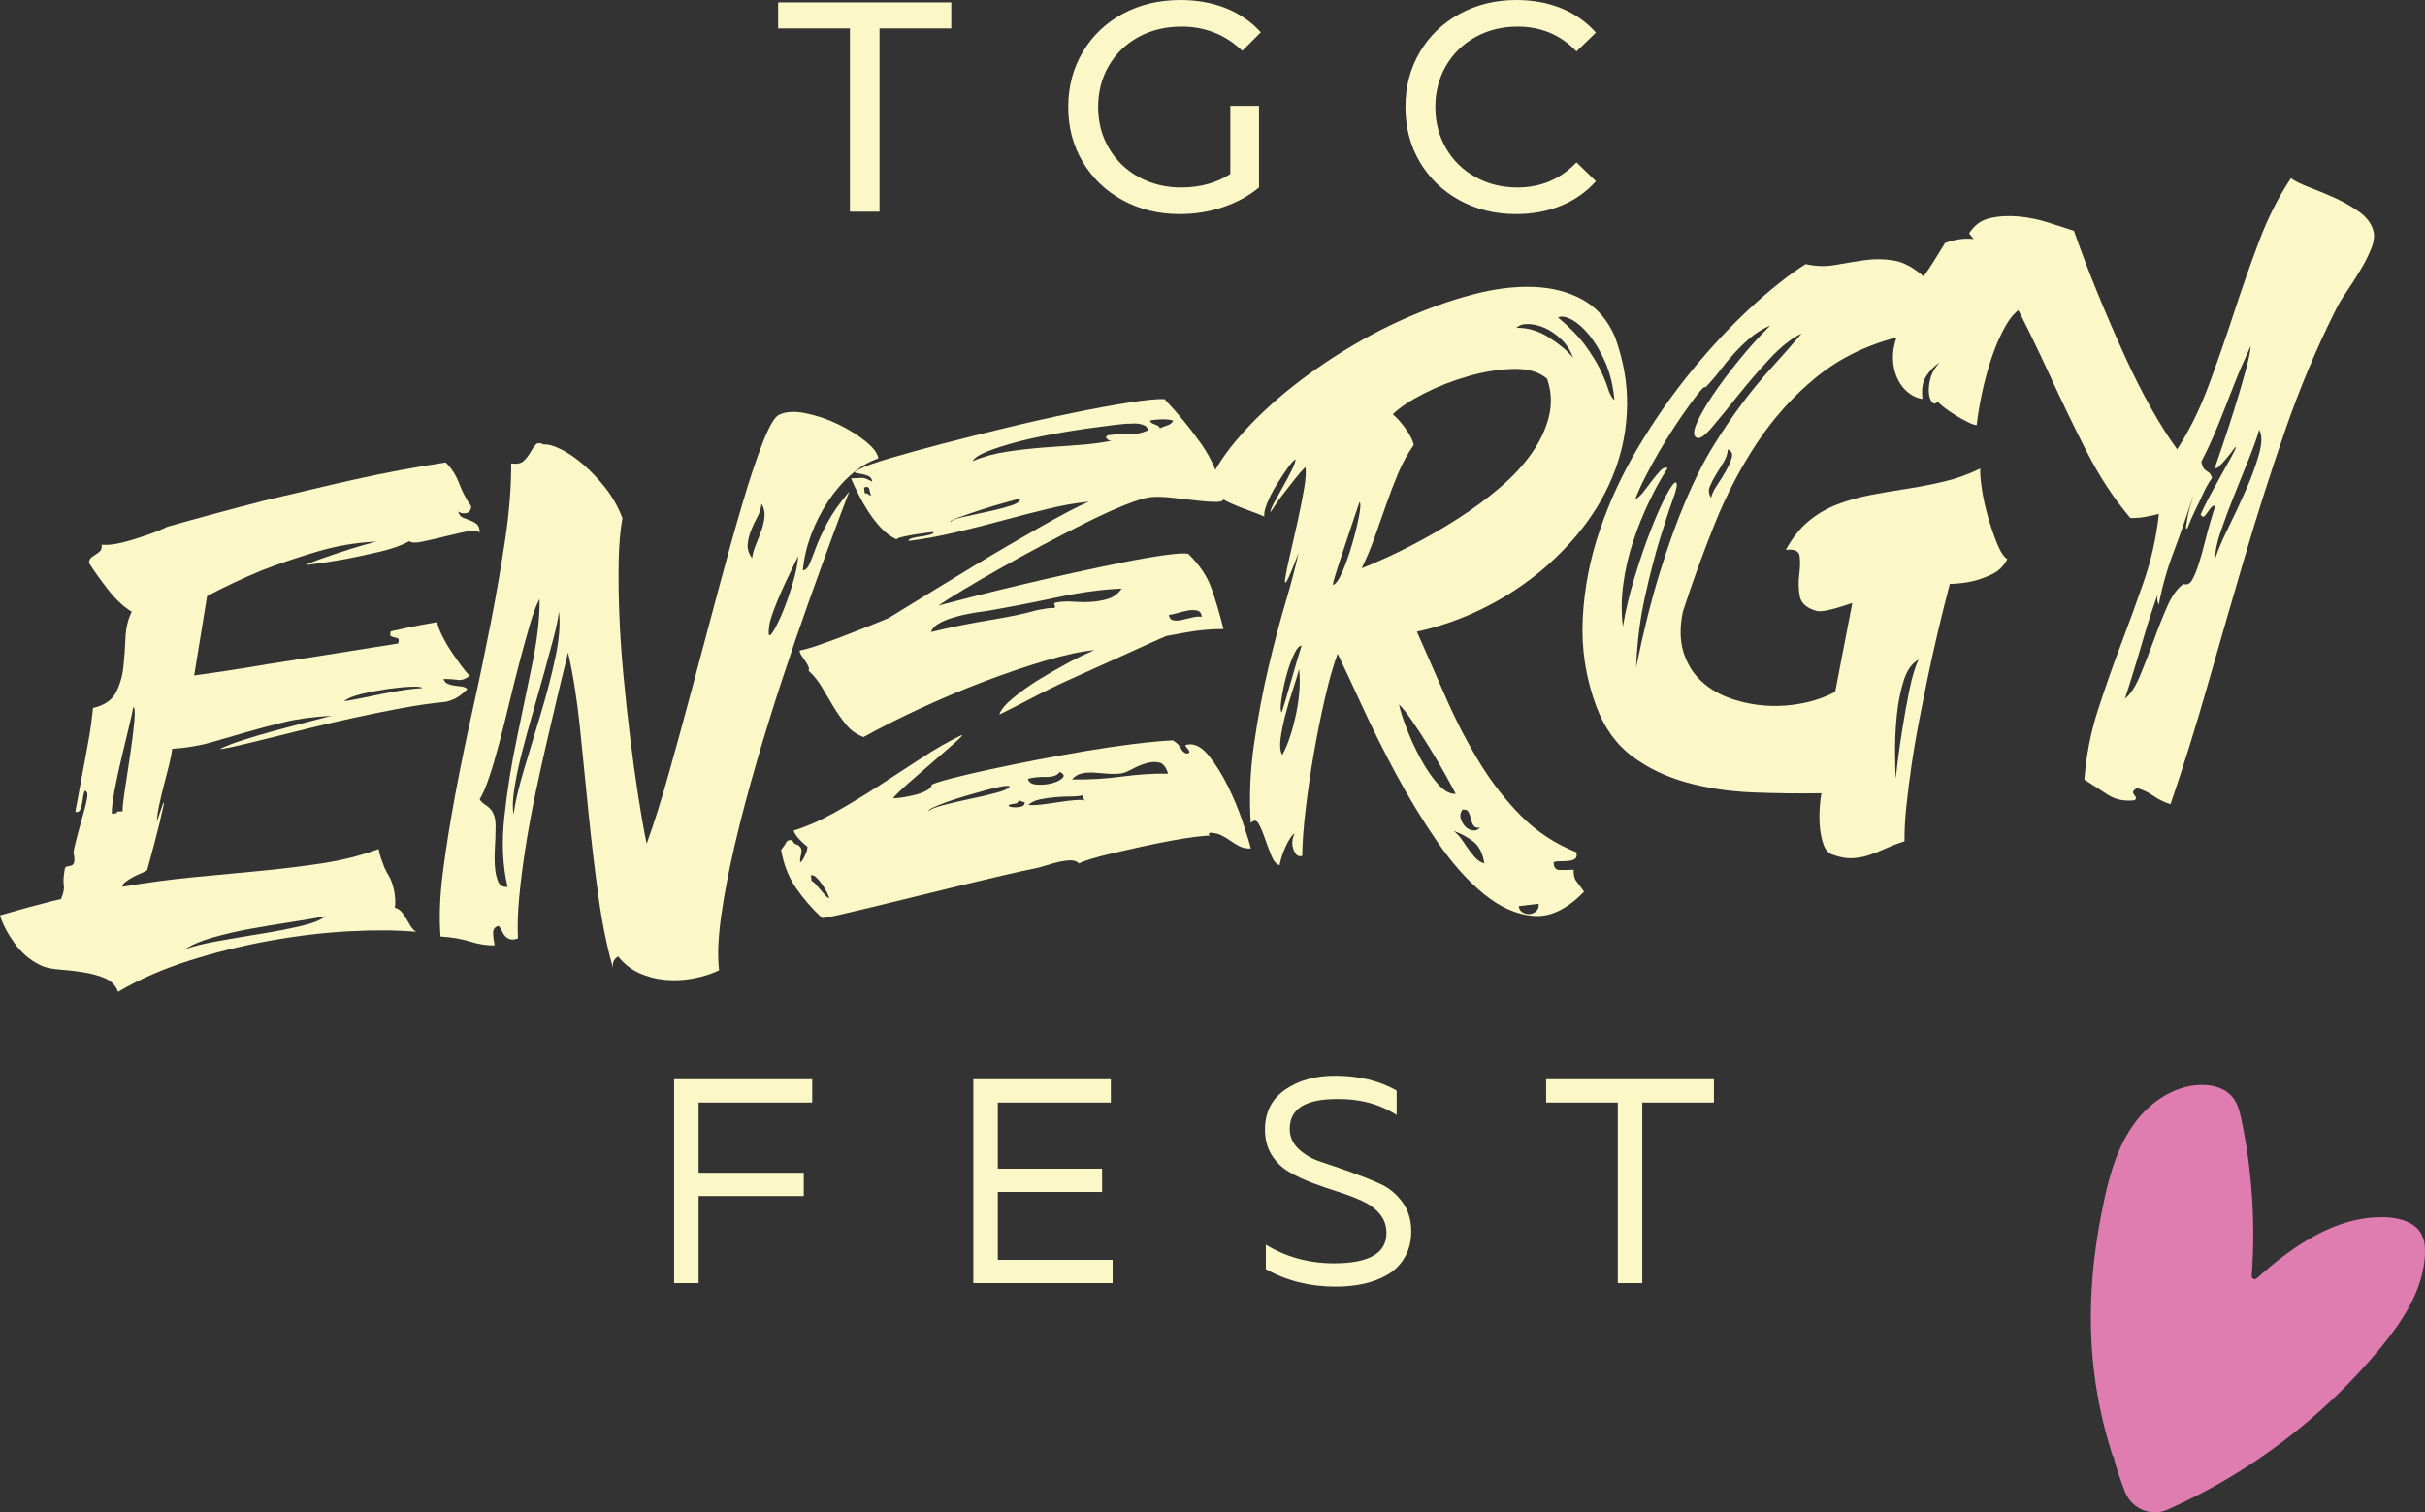
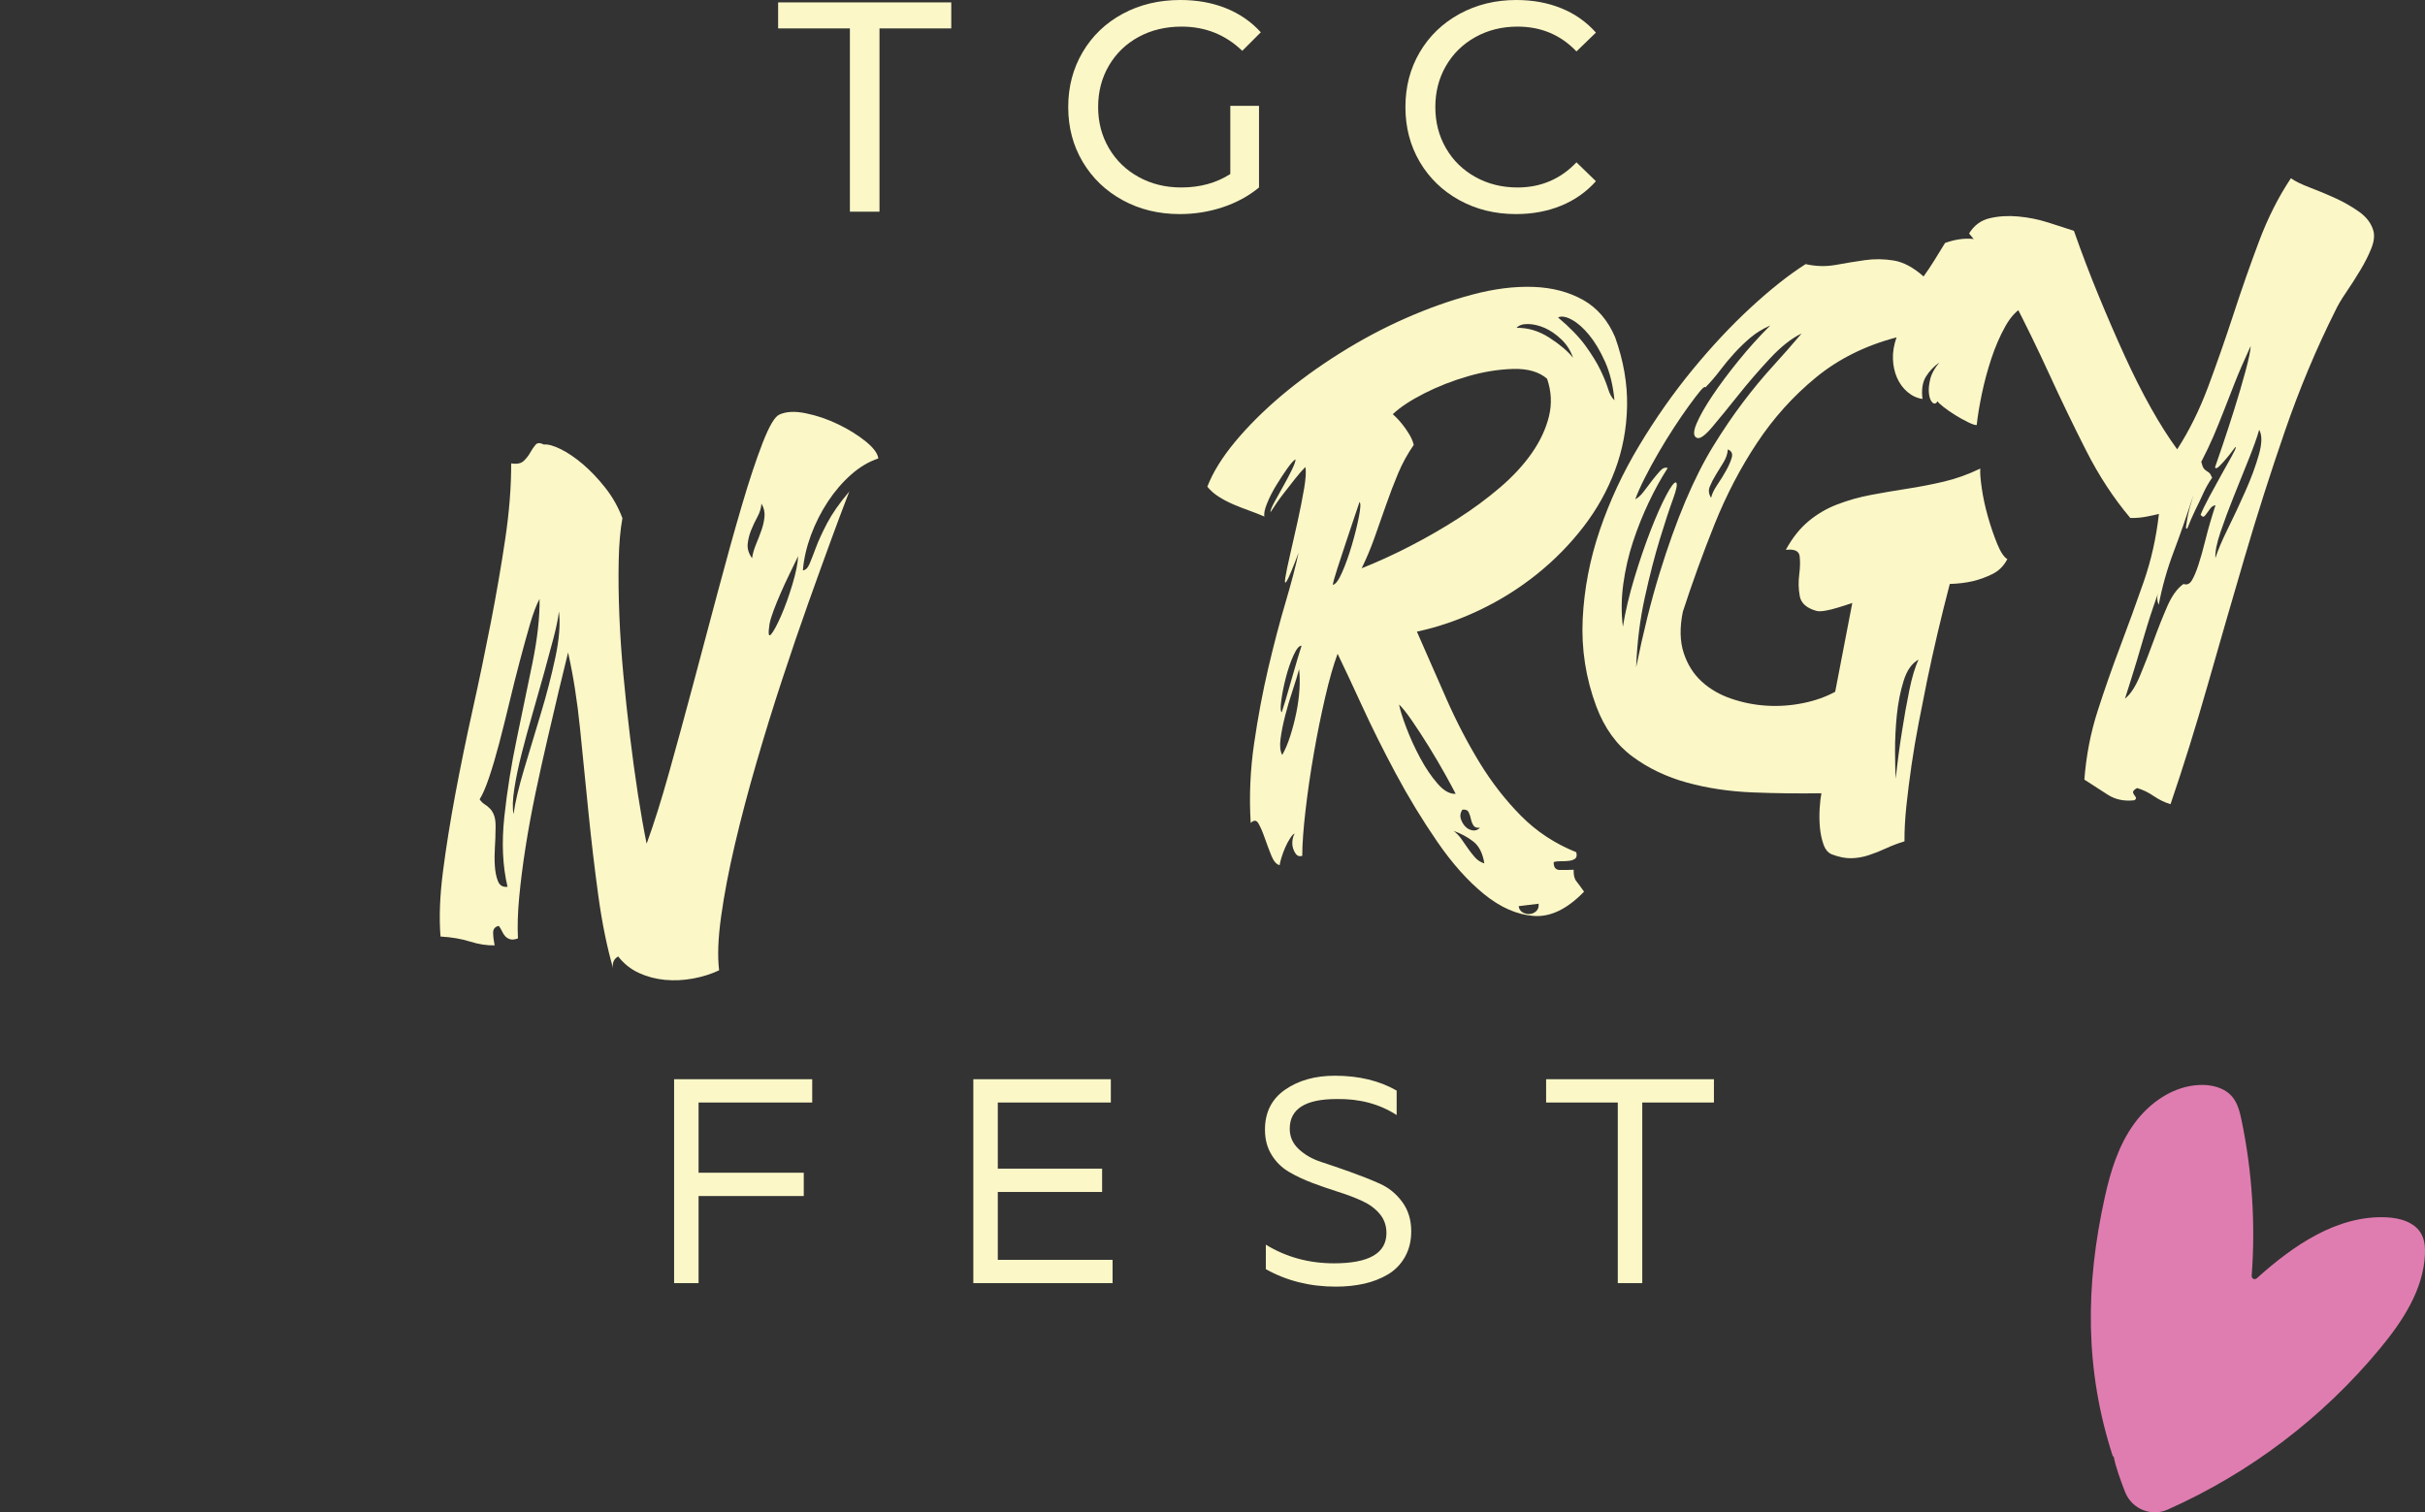
<svg xmlns="http://www.w3.org/2000/svg" xml:space="preserve" width="177.538mm" height="110.737mm" version="1.1" style="shape-rendering:geometricPrecision; text-rendering:geometricPrecision; image-rendering:optimizeQuality; fill-rule:evenodd; clip-rule:evenodd" viewBox="0 0 134496.89 83890.63">
  <rect x="0" y="0" width="134496.89" height="83890.63" fill="#333333" stroke="none" />
  <defs>
    <style type="text/css"> .fil1 {fill:#FCF7C7;fill-rule:nonzero} .fil0 {fill:#E07DB0;fill-rule:nonzero} </style>
  </defs>
  <g id="Слой_x0020_1">
    <path class="fil0" d="M117186.68 80795.83c-1560.43,-4797.74 -1538.31,-9471.91 -446.81,-14393.13 315.07,-1437.03 761.96,-2872.99 1621.64,-4061.69 859.53,-1189 2194.14,-2112.09 3661.92,-2157.77 658.48,-23.56 1367.56,156.29 1788.46,661.96 297.42,358.63 413.93,835.97 509.08,1288.69 591.43,2841.17 778.25,5748.02 563.4,8639.73 -6.14,90.3 58.48,173.71 153.94,180.91 44.62,2.42 89.24,-11.74 122.42,-41.14 2037.77,-1835.73 4468.42,-3506.62 7186.11,-3387.68 761.66,31.51 1604.83,271.51 1956.56,944.15 179.85,331.66 203.33,722.11 190.53,1101.65 -82.27,1962.7 -1234.68,3710.25 -2483.53,5219.93 -3183.29,3848.96 -7212.1,6907.4 -11777.03,8943.06 -888.85,401.96 -1931.94,0 -2334.21,-887.79 -12.8,-33.11 -30.45,-67.04 -43.26,-99.92 -247.19,-656.35 -501.13,-1314.91 -629.39,-1967.55l-39.85 16.59z" />
    <polygon class="fil1" points="47137.67,1575.81 43156.66,1575.81 43156.66,132.88 52759.33,132.88 52759.33,1575.81 48779.39,1575.81 48779.39,11742.33 47137.67,11742.33 " />
    <path class="fil1" d="M68235.7 5871.58l1592.55 0 0 4527.74c-575.14,475.22 -1244.3,840.29 -2007.09,1094.15 -763.47,254.47 -1559.37,381.89 -2388.15,381.89 -1172.41,0 -2228.3,-256.81 -3168.29,-771.5 -939.38,-513.7 -1678.08,-1221.65 -2213.61,-2122.55 -536.66,-901.73 -804.69,-1915.65 -804.69,-3043.44 0,-1128.09 268.03,-2145.27 804.69,-3051.78 535.52,-906.5 1276.35,-1614.22 2221.64,-2123.3 946.35,-508.33 2009.52,-762.79 3193.44,-762.79 928.17,0 1771.87,152.12 2528.98,456.51 757.64,303.86 1401.72,749.08 1932.47,1334.91l-1028.62 1028.7c-929,-896.12 -2051.18,-1343.77 -3366.54,-1343.77 -884.91,0 -1678.39,190.53 -2380.19,571.89 -702.34,381.43 -1252.63,912.18 -1649.98,1592.55 -398.48,680.22 -597.34,1445.59 -597.34,2297.09 0,840.22 198.86,1600.58 597.34,2279.89 397.34,680.44 947.64,1214.38 1649.98,1600.89 701.81,387.72 1489.68,580.67 2363.07,580.67 1039.08,0 1946.41,-248.78 2720.34,-746.66l0 -3781.08z" />
    <path class="fil1" d="M80941.66 11104.01c-933.77,-513.93 -1666.57,-1221.65 -2197.62,-2122.55 -530.75,-901.73 -795.59,-1915.65 -795.59,-3043.74 0,-1127.79 264.84,-2141.71 795.59,-3043.44 531.05,-900.9 1266.27,-1608.61 2205.65,-2123.3 939.91,-513.7 1990.73,-770.75 3151.17,-770.75 906.5,0 1736.34,152.04 2487.84,456.43 752.03,303.86 1393.69,753.93 1924.52,1351.8l-1078.62 1044.68c-873.4,-918.02 -1962.7,-1376.65 -3267.45,-1376.65 -861.88,0 -1641.72,193.79 -2337.39,579.92 -697.26,387.8 -1241.65,921.27 -1634.52,1600.58 -392.87,680.44 -588.25,1440.51 -588.25,2280.73 0,840.52 195.38,1600.89 588.25,2280.2 392.87,680.44 937.26,1214.38 1634.52,1600.58 695.67,387.8 1475.51,580.98 2337.39,580.98 1294.3,0 2382.54,-464.69 3267.45,-1393.69l1078.62 1045.52c-530.83,597.04 -1175.44,1050.29 -1932.55,1359.75 -757.11,309.47 -1589.6,464.46 -2495.87,464.46 -1161.2,0 -2209.06,-256.81 -3143.14,-771.5z" />
-     <path class="fil1" d="M23408.84 38169.54c-7.95,-64.7 -208.94,-89.54 -602.64,-75.15 -393.63,15.3 -833.02,58.33 -1319.15,127.5 -485.07,71.89 -963.47,162.5 -1432.71,275 -469.61,111.44 -793.47,243.78 -972.56,397.42 216.21,-25.91 516.89,-79.92 903.02,-158.48 385.45,-80.68 787.11,-162.19 1205.36,-245.6 417.95,-84.7 826.58,-155.83 1225.89,-215.68 399.77,-59.85 729.61,-94.62 992.79,-105zm-5379.24 12649.59c-513.1,107.12 -1142.48,217.27 -1887.32,327.87 -744.31,113.86 -1492.33,238.41 -2243.83,373.33 -752.87,135.53 -1458.39,298.78 -2116.11,488.02 -657.72,191.36 -1158.54,405.45 -1502.78,644.61 420.15,-160.91 1021.2,-310.3 1806.64,-450.83 784.38,-139.01 1585.89,-274.77 2405.27,-408.1 818.32,-131.51 1564.22,-277.95 2237.47,-436.96 672.11,-159.32 1106.12,-337.04 1300.66,-537.95zm-11219.24 -5815.98c-29.92,-62.27 0.83,-400.6 90.38,-1016.35 89.77,-614.99 189.69,-1280.66 299.84,-1996.41 110.6,-716.73 191.36,-1358.16 244.01,-1925.5 50.76,-565.52 33.94,-844.23 -52.65,-833.55 -38.79,225.3 -124.32,608.25 -255.22,1152.1 -131.82,542.8 -269.92,1120.59 -414.54,1730.43 -145.38,611.73 -271.51,1203.16 -377.34,1775.88 -105.83,573.78 -154.24,990.74 -143.79,1253.16 194.85,-23.26 296.66,-41.14 306.28,-54.01 9.62,-12.27 2.35,-21.06 -19.55,-29.92 -23.26,-7.42 -30.76,-17.88 -20.83,-30.68 9.62,-12.05 124.24,-19.55 343.4,-25.15zm18600.72 -16633.25c41.97,171.06 134.16,285.98 272.34,345.6 139.01,59.85 277.95,114.09 415.07,164.09 138.41,48.33 256.28,116.21 354.92,203.63 97.8,87.35 150.15,240 154.47,458.86 -123.71,-117.04 -373.63,-134.92 -748.32,-57.42 -374.92,78.56 -781.43,172.88 -1218.69,280.6 -436.66,108.18 -843.17,200.98 -1217.33,280.3 -374.92,78.33 -612.26,69.24 -711.66,-28.33 -412.12,225.3 -943.17,416.96 -1594.14,572.72 -652.11,156.13 -1288.16,294.31 -1910.35,413.71 -709.31,130.98 -1464.52,244.01 -2264.44,341.81 394.24,-179.32 815.14,-340.15 1258.77,-482.34 379.01,-133.41 795.9,-272.34 1250.51,-416.13 454.84,-142.19 927.64,-277.95 1417.18,-403.02 -1114.15,48.41 -2228.3,237.35 -3339.8,571.13 -1112.56,333.56 -2120.42,676.13 -3022.91,1026.8 -1045.52,435.6 -2052.77,909.15 -3022.38,1424.45l-715.9 4402.67c1382.48,-190 2741.4,-400.07 4075.32,-627.72 1164.38,-186.06 2392.39,-379.77 3685.93,-581.05 1293.47,-200.98 2478.98,-389.39 3554.95,-565.45 47.04,-159.01 41.21,-252.34 -17.12,-277.19 -57.73,-26.74 -120.23,-45.98 -188.1,-59.85 -67.88,-13.64 -130.68,-33.94 -188.18,-60.68 -58.26,-24.01 -63.86,-117.04 -16.82,-277.12 277.95,-55.61 508.02,-105.83 690.07,-149.39 180.91,-44.39 351.96,-81.51 512.87,-112.27 161.66,-30.68 343.4,-63.86 548.4,-100.98 203.86,-33.94 477.8,-84.24 822.03,-148.63 20.83,173.71 103.94,411.36 251.21,710.9 146.21,300.68 320.75,602.95 522.8,908.17 202.04,304.62 400.6,589.01 597.57,850.06 196.66,261.66 343.63,430.6 440.68,505.67 -241.59,183.63 -462.87,261.13 -664.16,230.38 -201.21,-30.76 -467.11,-47.58 -797.72,-52.65 38.18,127.73 114.92,218.33 231.21,269.09 116.51,51.89 241.59,87.42 374.92,102.65 134.16,17.12 267.5,33.94 401.66,50 133.41,17.12 238.94,64.62 313.48,142.95 -292.65,299.09 -576.2,498.71 -849.31,598.1 -146.21,62.27 -284.39,101.06 -414.54,116.29 -695.37,63.86 -1477.63,175.3 -2347.77,335.37 -869.38,161.44 -1759.82,341.59 -2669.58,539.61 -908.93,198.79 -1801.04,406.51 -2675.19,622.95 -874.99,215.68 -1657.78,410.52 -2351.03,583.4 -693.25,172.12 -1259,307.12 -1696.79,404.09 -438.55,96.74 -680.98,137.12 -727.19,121.06 374.16,-176.89 815.14,-346.59 1322.63,-506.66 507.27,-160.68 1048.7,-320.75 1622.25,-478.93 573.78,-156.89 1142.71,-307.87 1707.48,-454.08 563.86,-146.21 1080.21,-280.3 1548.69,-403.25 -1003.55,56.67 -1873.69,173.71 -2608.9,350.6 -736.81,177.72 -1434.07,362.12 -2091.79,551.89 -658.48,190 -1310.36,378.93 -1957.62,567.11 -647.26,190 -1373.69,311.06 -2179.97,366.13 -32.35,266.44 -94.32,575.9 -182.5,927.64 -88.79,351.43 -182.57,714.08 -279.62,1088.24 -97.8,373.86 -184.92,742.41 -261.06,1102.71 -76.74,361.28 -121.06,674.01 -132.27,938.85 144.54,-433.78 244.77,-732.79 301.97,-893.47 57.42,-160.83 89.01,-219.09 94.62,-176.06 4.77,43.56 -18.71,166.44 -71.14,370.68 -51.51,204.39 -105,441.21 -159.24,711.96 -162.27,657.64 -394.99,1541.49 -698.63,2654.89 -59.01,52.65 -168.1,108.18 -325,172.04 -156.82,63.11 -312.65,136.59 -467.64,220.53 -154.47,85.76 -291.06,173.71 -411.28,265.07 -121.36,92.27 -176.97,181.74 -165.76,267.57 1333.92,-227.95 2636.17,-403.33 3906.46,-525.98 1270.21,-121.36 2507.92,-239.16 3713.43,-352.5 1205.59,-115.45 2357.69,-256.06 3457.98,-421.74 1099.76,-167.8 2143.68,-431.36 3131.7,-794.23 21.89,173.71 65.45,349.24 130.91,528.33 65.53,178.79 130.15,352.5 194.85,519.54 88.71,185.98 188.18,372.57 298.78,556.66 89.01,187.65 156.89,387.8 205.53,600.52 41.97,171.36 70,354.69 82.88,549.99 13.11,196.44 5.83,362.19 -21.67,497.11 159.24,47.58 284.31,126.13 374.69,235.22 89.77,110.6 176.89,236.51 260.3,380.52 83.41,142.95 166.51,281.97 248.25,414.24 82.04,132.57 182.27,235.22 301.21,309.77 -1043.85,-92.2 -2275.12,-102.88 -3694.19,-28.33 -1418.62,74.01 -2885.79,248.03 -4400.62,520.07 -1515.81,271.51 -3008.97,641.66 -4479.41,1105.36 -1469.9,464.46 -2788.22,1043.09 -3956.69,1733.91 -130.91,-357.04 -382.12,-611.73 -752.26,-764.31 -369.92,-152.65 -778.78,-261.66 -1225.66,-328.25 -447.65,-65.98 -892.87,-116.21 -1337.03,-150.15 -442.87,-34.77 -794.31,-122.65 -1053.77,-267.27 -536.36,-264.31 -997.64,-662.49 -1381.42,-1199.15 -383.78,-535.6 -649.69,-1046.27 -797.49,-1533.46 298.78,-80.76 638.17,-176.97 1020.36,-290 381.36,-112.27 753.93,-211.66 1115.74,-299.84 404.09,-115.45 819.38,-220.53 1246.72,-317.5 137.42,-323.1 188.18,-575.98 154.47,-759.53 -33.11,-183.33 -17.88,-464.46 45.23,-846.65 8.79,-110.68 49.92,-175.3 124.24,-195.68 75.38,-19.24 144.85,-33.94 209.24,-41.89 65.53,-8.03 119.77,-48.41 166.51,-119.47 45.98,-71.89 55.07,-225.6 25.91,-464.01 -48.33,-37.88 -37.12,-210.83 36.36,-516.05 72.73,-304.62 162.5,-650.45 269.16,-1037.41 106.59,-386.21 208.41,-761.2 307.87,-1124.91 97.5,-363.48 138.1,-620.29 120.23,-772.34 -84.17,-143.03 -141.36,-164.09 -172.12,-61.51 -32.35,102.95 -58.79,243.25 -80.68,421.74 -22.73,179.62 -62.27,348.48 -119.77,509.16 -57.42,160.83 -154.16,216.44 -292.34,167.27 131.74,-718.4 240.75,-1309 327.95,-1770.28 86.59,-460.45 166.44,-887.79 239.16,-1281.5 72.65,-392.57 144.54,-791.58 216.44,-1195.66 71.14,-404.84 136.59,-906.5 195.68,-1506.8 619.76,-141.36 1040.67,-423.55 1264.6,-846.05 222.88,-422.57 362.65,-894.23 419.84,-1418.62 56.67,-522.72 96.21,-1060.97 116.51,-1612.86 21.14,-550.83 137.42,-1037.49 349.09,-1459.22 -450.9,-274.69 -884.08,-677.72 -1300.21,-1208.47 -416.66,-531.89 -773.93,-1031.88 -1071.95,-1500.66 5.61,-132.27 48.41,-230.91 128.56,-295.6 79.92,-64.62 166.21,-124.24 257.65,-180.07 92.95,-55.07 172.12,-119.77 240,-194.01 67.88,-74.32 92.73,-186.59 74.24,-338.63 332.8,25.91 711.73,-14.47 1138.24,-122.65 426.81,-105.07 829.84,-226.36 1208.77,-360.3 443.71,-141.36 884.08,-315.9 1319.45,-522.72 1784.14,-503.48 3570.25,-985.14 5360.3,-1444.75 768.85,-180.98 1580.2,-373.1 2434.13,-575.98 853.02,-203.63 1713.61,-401.66 2579.74,-595.45 866.2,-193.18 1729.14,-369.31 2588.9,-529.39 858.93,-159.01 1676.19,-297.19 2453.07,-414.54 323.71,312.72 574.39,704.76 752.87,1177.26 177.72,472.8 399.84,890.52 663.85,1254 -17.65,221.51 -112.27,348.18 -283.25,379.77 -172.42,32.27 -318.56,0.76 -439.69,-94.39z" />
    <path class="fil1" d="M42682.05 34601.94c-86.29,559.92 -57.42,753.63 86.36,582.64 144.54,-171.36 328.18,-512.34 552.11,-1022.26 222.88,-510.75 432.19,-1091.5 627.49,-1741.19 194.85,-649.38 301.51,-1172.94 319.39,-1571.42 -157.65,327.42 -325,671.35 -499.99,1032.64 -175.6,362.72 -337.04,712.49 -481.89,1047.94 -146.21,336.74 -273.1,647.79 -380.6,935.67 -107.12,288.33 -182.5,533.93 -222.88,735.97zm-449.99 -6667.41c-15.3,244.01 -89.01,488.78 -223.18,736.05 -134.7,247.19 -252.8,497.57 -353.86,750.67 -100.98,255.22 -163.79,509.69 -186.51,764.38 -24.32,255.98 56.67,516.28 242.35,778.78 36.36,-246.44 109.09,-503.25 219.69,-768.4 110.15,-266.44 211.13,-525.98 300.68,-778.78 89.54,-251.97 146.21,-506.66 170.53,-761.88 23.26,-254.47 -33.18,-495.22 -169.69,-720.82zm-13750.71 17228.92c93.86,-670.52 289.16,-1501.95 585.83,-2493.45 296.44,-992.03 605.9,-2018 926.58,-3078.97 320.98,-1060.74 589.84,-2098.23 806.58,-3113.74 216.44,-1014 283.56,-1868.16 199.39,-2560.57 -41.97,378.93 -142.19,869.38 -298.78,1470.43 -157.73,600.52 -336.21,1259.53 -534.31,1975.5 -198.56,715.97 -409.39,1461.57 -633.32,2234.74 -223.71,775.06 -424.99,1513.46 -603.48,2215.57 -177.72,702.87 -312.72,1351.72 -404.92,1945.58 -92.73,592.19 -107.42,1061.5 -43.56,1404.9zm-332.95 4027.75c-272.12,-1153.7 -331.13,-2447.16 -176.97,-3883.96 154.47,-1434.83 385.37,-2880.19 691.66,-4335.32 305.45,-1453.62 595.45,-2856.17 870.97,-4207.9 273.94,-1351.8 405.68,-2531.4 392.04,-3541.39 -179.32,330.6 -358.1,801.5 -535.83,1417.25 -177.72,614.69 -364.54,1291.12 -559.84,2028.68 -195.68,738.7 -388.63,1502.25 -576.73,2293.83 -190.07,792.72 -378.18,1546.64 -565.52,2260.73 -187.88,715.97 -374.46,1347.71 -559.39,1897.17 -185.98,549.23 -361.06,955.74 -527.57,1217.63 80.76,121.89 174.54,213.78 281.21,279.54 106.59,63.64 210.83,149.39 311.89,257.65 100.98,109.01 179.32,252.8 234.31,433.18 54.01,179.92 71.67,457.8 51.59,833.62 2.42,197.19 -8.03,473.55 -30.68,827.41 -22.5,354.84 -25.15,700.44 -5.68,1039.08 20.38,337.8 76.97,627.72 172.12,867.72 95.15,241.59 272.87,346.66 532.42,315.07zm15064.41 -26186.9c373.4,-177.72 864.61,-203.41 1472.02,-80.76 608.55,123.79 1204,326.36 1788.23,606.13 583.1,280.37 1093.85,597.87 1532.71,950.14 438.02,353.03 674.54,670.52 708.47,950.82 -527.57,175.38 -1029.23,471.96 -1505.96,892.94 -475.98,419.31 -904.15,916.88 -1284.68,1490.74 -379.77,572.72 -694.08,1194.07 -942.87,1860.58 -247.19,668.1 -399.31,1322.63 -451.66,1967.47 151.29,-18.64 273.94,-137.35 367.42,-358.86 94.09,-218.94 210.91,-519.31 352.27,-899.08 140.07,-378.93 348.25,-833.02 624.61,-1361.34 276.59,-527.87 682.79,-1109.38 1221.04,-1746.26 67.04,-162.19 5.61,4.02 -186.51,500.3 -192.42,495.22 -465.6,1225.66 -820.22,2192.01 -354.69,966.12 -769.46,2115.27 -1244.38,3447.53 -474.84,1331.5 -960.74,2751.93 -1456.72,4262.67 -497.95,1510.28 -974.46,3051.78 -1430.89,4623.19 -456.51,1571.49 -855.75,3080.64 -1194.38,4527.81 -339.92,1448.01 -595.14,2781.02 -764.84,3997.82 -170.83,1217.63 -207.65,2216.33 -112.57,2995.94 -436.13,205.98 -918.47,358.86 -1443.69,455.6 -527.49,97.04 -1045.44,121.89 -1555.89,74.32 -511.51,-48.33 -993.93,-175.3 -1448.01,-382.95 -454.31,-209.24 -836.2,-514.77 -1149.68,-915.37 -246.44,139.77 -340.53,360.3 -282.27,660.9 -341.51,-1188.47 -615.45,-2532.99 -820.67,-4035.78 -205.3,-1501.12 -386.21,-3038.59 -545.52,-4611.68 -158.18,-1574.14 -315.07,-3126.02 -467.64,-4655.54 -154.24,-1530.28 -374.69,-2936.32 -663.32,-4219.33 -147.8,590.07 -320.15,1296.95 -515.52,2122.47 -195.68,825.82 -405.68,1718.69 -628.63,2680.27 -223.94,960.52 -443.63,1953.61 -659.31,2979.58 -214.85,1026.05 -400.83,2031.41 -555.07,3016.25 -154.16,985.59 -271.28,1912.47 -353.03,2778.6 -80.98,866.73 -103.41,1627.02 -67.88,2281.56 -166.51,63.86 -305.98,80.98 -419.31,51.06 -112.27,-30.76 -206.06,-85 -281.13,-163.33 -74.32,-79.09 -135,-170.45 -180.15,-275.53 -45.45,-104.24 -107.42,-206.06 -184.16,-306.28 -212.72,47.58 -316.97,176.13 -313.48,383.78 4.02,207.65 32.12,441.28 84.7,698.85 -434.77,8.33 -889.61,-62.8 -1366.19,-212.42 -475.9,-150.98 -1022.18,-243.25 -1636.11,-278.78 -83.33,-1044.68 -38.18,-2241.18 134.16,-3591.31 173.48,-1350.13 403.02,-2784.2 685.82,-4301.68 284.62,-1517.18 605.29,-3083.82 964.76,-4697.21 358.63,-1615.28 692.94,-3220.71 1004.08,-4818.04 310.53,-1597.4 577.26,-3145.33 800.97,-4644.86 223.1,-1498.77 333.78,-2896.47 329.47,-4192.67 313.48,50.3 544.69,6.44 691.66,-133.33 148.63,-138.94 272.34,-296.36 370.98,-474.08 99.39,-176.13 197.19,-320.22 293.94,-430.07 95.98,-110.6 249.09,-113.79 459.99,-7.95 216.21,-25.98 523.55,57.42 920.14,250.38 397.42,194.85 810.29,473.55 1239.53,838.93 427.87,365.07 844.23,802.26 1247.26,1313.54 402.49,510.67 717.26,1071.42 946.35,1681.57 -118.94,650.98 -187.65,1438.84 -206.36,2363 -19.24,925.21 -8.03,1923.99 34.77,2995.11 42.73,1071.42 118.1,2182.39 225.53,3332.91 107.42,1152.1 229.31,2290.65 366.66,3415.18 137.65,1126.5 284.62,2201.94 442.04,3225.48 158.48,1024.38 317.5,1932.78 480.83,2726.02 395.22,-1081.05 811.88,-2399.66 1247.48,-3959.11 436.21,-1556.72 883.85,-3198.44 1344.3,-4925.16 458.86,-1724.07 918.85,-3449.95 1379.53,-5175.91 459.46,-1724.82 894.23,-3289.04 1306.12,-4689.18 411.28,-1402.03 797.72,-2563.75 1157.18,-3486.62 359.46,-921.73 664.16,-1442.86 913.7,-1560.96z" />
-     <path class="fil1" d="M66656.18 34218c-23.48,-194.77 -109.85,-311.06 -256.28,-348.18 -147.8,-36.36 -313.48,-38.79 -495.75,-4.85 -181.97,33.18 -375.22,78.33 -576.43,135.76 -202.04,57.2 -367.49,94.62 -497.64,109.85 21.89,173.71 105.3,273.18 251.21,299.84 145.38,24.92 309.77,16.06 491.21,-27.5 181.21,-43.56 373.63,-89.01 576.43,-136.59 203.41,-45.91 372.34,-55.83 507.27,-28.33zm-2875.64 -10886.51c11.21,87.42 101.82,158.48 273.18,214.09 172.12,55.83 262.42,127.73 273.1,213.25 125.38,-58.79 266.44,-113.86 424.92,-166.21 158.48,-52.65 263.25,-136.59 315.07,-252.27 -94.54,-54.01 -289.92,-80.76 -585.75,-78.33 -296.44,4.32 -529.99,27.58 -700.52,69.47zm-4328.95 19903.36c924.15,18.71 1851.79,-33.11 2781.02,-158.48 929.23,-123.48 1779.67,-176.89 2550.65,-161.44 -109.77,-360.53 -272.04,-565.45 -486.36,-616.51 -215.68,-51.06 -455.68,-37.95 -720.52,37.95 -266.21,76.97 -527.8,184.92 -784.69,326.59 -257.88,140.53 -462.04,221.28 -613.32,240 -259.47,31.21 -516.81,35.23 -772.34,10.38 -255.53,-22.73 -504.84,-42.2 -748.85,-55.83 -244.01,-14.47 -466.36,1.59 -669.16,47.58 -203.71,47.8 -383.02,156.89 -536.43,329.77zm-2431.18 1415.66c200.15,20.83 457.27,10.38 770.75,-27.58 314.31,-37.95 633.4,-81.74 955.74,-132.5 324.16,-50.83 621.35,-87.12 892.87,-108.26 271.51,-22.73 477.57,-9.62 614.92,39.54 -134.92,-27.5 -202.04,-128.56 -202.04,-305.22 -171.29,43.56 -392.57,65.23 -667.34,65.23 -274.69,0 -553.48,13.64 -836.2,36.36 -283.03,23.48 -563.1,63.86 -841.81,118.1 -278.78,56.36 -507.57,162.19 -686.88,314.31zm1754.22 -1828.53c-130.38,193.18 -387.72,283.56 -773.4,276.28 -385.37,-7.2 -716.51,26.74 -992.33,104.24 45.45,192.19 206.36,299.84 484.31,319.92 276.06,21.14 548.63,-0.53 815.06,-65.45 266.74,-66.06 469.61,-161.44 607.49,-289.16 138.48,-125.91 91.44,-241.59 -141.13,-345.83zm-2391.1 1741.95c-302.8,37.12 -450.52,77.5 -445.75,120.53 4.85,43.56 74.32,73.48 208.48,89.54 133.33,17.05 281.13,10.68 441.74,-20.08 161.97,-31.51 244.01,-112.5 250.68,-245.91 -113.86,-29.62 -194.01,-57.12 -240.75,-85.45 -47.58,-26.74 -119.77,20.3 -214.39,141.36zm-2444.81 -18980.57c563.93,-242.35 1186.35,-416.89 1864.9,-521.13 678.85,-104.24 1366.19,-183.33 2063.46,-235.98 696.73,-51.59 1372.1,-100.98 2024.74,-146.97 653.93,-47.8 1237.1,-124.54 1751.79,-230.38 -111.67,-8.03 -198.86,-46.74 -260.83,-116.29 -64.17,-68.64 -44.39,-132.5 58.79,-188.1 519.54,-63.11 933.77,-86.59 1244.3,-69.77 309.54,17.12 640.67,-50 996.12,-203.33 -37.95,-126.97 -97.57,-212.5 -180.15,-258.71 -82.35,-43.56 -179.32,-76.74 -291.89,-95.98 -111.97,-19.47 -216.97,-27.5 -316.36,-26.74 -97.88,0.83 -180.45,4.85 -244.85,12.88 -111.44,-7.27 -388.56,14.39 -832.19,68.64 -443.63,54.24 -968.02,123.48 -1573.08,207.65 -605.29,84.77 -1256.35,192.42 -1953.84,321.81 -698.93,127.5 -1350.74,273.63 -1957.62,435.37 -605.9,161.36 -1129.45,330.3 -1569.9,504.01 -439.31,173.71 -714.31,356.51 -823.4,543.02zm-1202.86 3378.13c11.21,-88.79 230.91,-182.57 658.48,-277.95 427.65,-96.21 882.18,-194.62 1363.77,-298.25 482.42,-101.82 918.55,-215.68 1310.66,-341.06 390.15,-125.07 555.07,-259.24 493.33,-405.37 -61.97,29.92 -316.43,104.17 -763.25,223.63 -446.89,120.53 -912.94,260.3 -1399.37,417.72 -485.83,159.32 -907.56,303.86 -1264.6,434.84 -358.71,132.57 -490.45,213.25 -399.01,246.44zm1985.12 4931.07c-324.69,39.54 -653.4,90.3 -986.65,153.41 -332.8,62.27 -642.26,138.1 -927.41,228.48 -286.21,89.77 -536.36,196.44 -751.5,322.57 -214.85,124.24 -356.21,279.54 -421.74,462.87 1088.24,-264.84 2171.18,-484.01 3247.91,-660.14 1077.33,-174.47 1944.29,-356.21 2602.77,-547.04 65.23,-8.03 155.83,-23.26 273.71,-50 117.27,-24.85 230.07,-44.32 339.39,-57.42 108.26,-13.64 200.45,-18.48 277.95,-17.65 76.67,2.42 104.24,4.02 83.1,6.44 62.57,-29.17 71.36,-85.53 29.39,-168.94 -44.09,-81.51 -11.51,-130.15 96.74,-143.79 278.78,-55.07 583.93,-71.06 917.79,-45.15 332.19,24.85 661.66,29.7 989.83,11.21 327.12,-17.65 644.08,-73.48 951.73,-164.92 307.04,-92.73 563.93,-283.56 770.75,-572.72 -1093.85,45.98 -2292.77,208.48 -3598.59,488.86 -1305.74,279.54 -2604.05,530.75 -3895.17,753.93zm-3194.73 11098.18c54.24,-93.86 310.3,-202.04 768.63,-323.4 456.43,-121.89 953.32,-236.81 1488.84,-347.42 535.83,-109.01 1027.86,-222.88 1473.92,-343.4 446.81,-121.06 696.2,-238.18 747.79,-354.69 -48.11,-38.71 -196.97,-36.29 -444.24,4.02 -247.19,41.97 -547.04,111.74 -897.64,209.32 -349.84,96.97 -721.35,202.04 -1114.98,316.66 -391.81,114.09 -745.67,228.78 -1061.8,343.4 -314.84,114.92 -565.52,217.57 -752.87,306.28 -186.51,88.18 -256.81,151.82 -207.65,189.24zm-3563.81 -17623.46c85.53,-10.38 148.63,4.85 185.75,44.39 39.01,39.85 90.6,66.29 158.48,80.15 -34.77,-105.83 -65.45,-222.88 -92.2,-351.43 -26.44,-129.32 -124.54,-160.07 -291.81,-96.97l39.77 323.86zm-2947.53 21515.15c43.86,-4.77 110.15,41.14 198.03,140.07 89.85,99.09 185,208.18 287.57,327.87 101.82,119.47 198.03,228.56 285.98,327.12 89.77,99.47 156.06,145.38 198.86,140.6 -8.03,-64.7 -47.58,-169.69 -120.53,-315.07 -71.67,-143.79 -161.44,-292.42 -268.1,-444.46 -105.83,-152.57 -215.68,-280.91 -327.12,-388.56 -112.2,-106.67 -210.3,-144.62 -294.24,-112.27l39.54 324.69zm2880.49 -7996.17c-391.81,-150.45 -710.14,-374.16 -954.91,-674.84 -245.6,-298.78 -477.87,-627.72 -697.57,-984.76 -218.86,-358.18 -432.12,-716.81 -641.35,-1076.27 -207.65,-357.87 -460.52,-674.01 -757.94,-945.29 36.59,-71.06 31.51,-152.04 -12.8,-245.6 -44.39,-92.95 -100.23,-190.75 -168.1,-292.34 -66.29,-102.12 -133.41,-198.03 -199.69,-288.63 -65.15,-90.3 -105.83,-190.53 -118.63,-298.25 216.51,-26.44 593.86,-133.1 1131.04,-319.92 537.42,-184.92 1089,-390.15 1654.52,-613.02 672.41,-257.12 1384.07,-542.27 2137.47,-853.4 1737.17,-1067.94 3352.15,-2056.18 4845.01,-2962.76 634.23,-385.37 1274.3,-765.14 1920.81,-1140.06 645.37,-375.75 1250.74,-723.7 1817.02,-1045.52 563.86,-320.68 1069,-597.04 1513.16,-826.35 443.63,-230.38 792.72,-394.46 1044.68,-490.67 -696.2,63.11 -1454.07,194.85 -2275.12,393.71 -821.81,198.79 -1674.07,416.89 -2556.25,656.58 -883.25,239.24 -1767.85,462.42 -2654.36,668.4 -886.2,208.48 -1729.67,360.3 -2530.34,457.27 -8.26,-64.62 62.04,-117.27 211.66,-157.35 148.63,-39.85 310.3,-70.61 482.95,-90.6 173.18,-21.97 333.78,-52.65 483.48,-93.03 148.33,-40.38 218.86,-92.2 210.83,-158.18 -64.7,7.95 -206.28,25.61 -421.74,51.51 -216.74,26.74 -443.1,60.68 -679.61,99.47 -237.57,40.3 -451.66,83.1 -643.78,128.56 -192.42,45.15 -296.66,91.14 -312.72,137.35 -327.34,-159.32 -617.34,-374.99 -870.14,-649.69 -253.1,-276.36 -481.89,-570.6 -683.63,-881.43 -203.94,-311.89 -384.62,-626.96 -543.86,-945.52 -160.15,-316.66 -301.51,-620.52 -424.16,-909.76 305.45,-16.82 513.1,-24.85 622.95,-28.26 109.09,-0.83 293.18,68.64 552.72,210.83 -21.14,-172.65 -117.35,-287.57 -289.16,-344.24 -171.36,-55.61 -324.24,-91.89 -458.1,-108.79 -133.33,-16.29 -208.71,-40.61 -223.18,-71.06 -14.7,-30.76 113.33,-107.73 384.62,-228.78 205.22,-112.2 710.9,-289.16 1516.34,-530.75 805.82,-240 1762.32,-505.07 2869.28,-794.31 1106.95,-288.63 2301.03,-588.17 3581.69,-896.88 1279.83,-310.3 2508.45,-587.42 3688.05,-829 1178.32,-242.42 2231.03,-436.13 3157.91,-582.57 926.5,-145.98 1589.07,-210.07 1986.41,-192.19 809,867.79 1499.83,1714.45 2072.55,2540.27 573.02,826.58 970.44,1781.49 1190.13,2867.61 66.51,188.94 -53.48,287.57 -360.3,290.75 -307.04,4.77 -683.63,-21.14 -1129.68,-75.91 -446.81,-55.83 -913.7,-108.48 -1403.31,-159.32 -489.61,-49.92 -874.99,-58.26 -1155.36,-24.32 -324.92,39.54 -801.5,186.59 -1430.28,438.86 -628.32,252.04 -1335.51,574.31 -2122.24,966.35 -787.87,393.4 -1609.45,817.56 -2465.19,1272.41 -855.75,455.68 -1664.45,900.9 -2423.98,1333.84 -760.29,434.01 -1437.25,828.25 -2030.27,1186.12 -593.86,358.86 -1022.26,629.39 -1284.68,815.37 468.78,-122.95 1106.95,-288.41 1916.72,-496.05 808.47,-207.65 1689.29,-425.15 2639.36,-651.28 949.3,-225.3 1927.17,-448.48 2932.84,-671.35 1005.97,-221.51 1943.23,-417.72 2811.78,-589.01 868.55,-172.88 1621.72,-301.44 2259.06,-390.98 636.88,-88.18 1068.24,-113.33 1291.95,-75.38 622.95,606.13 1051.88,1239.53 1286.27,1902.85 234.09,663.32 458.86,1422.03 672.95,2274.29 -330.37,-3.18 -680.22,12.35 -1049.53,45.45 -369.31,34.77 -714.38,82.35 -1036.65,142.95 -386.96,69.54 -752.87,135.76 -1095.51,198.63 -626.13,274.69 -1261.95,560.9 -1906.03,858.93 -541.96,242.35 -1124.61,505.07 -1749.14,789.46 -624.54,285.15 -1207.18,548.63 -1749.14,789.99 -729.08,331.36 -1401.72,660.37 -2020.96,987.49 -618.7,328.71 -1229.68,639.01 -1830.73,931.65 97.88,-274.77 352.27,-580.98 761.73,-916.43 409.16,-335.15 847.72,-652.11 1317.25,-951.65 531.58,-327.12 1136.65,-676.2 1817.02,-1044.68 164.92,-85.83 329.54,-172.12 495.52,-257.65 145.91,-62.27 292.12,-129.39 436.66,-202.04 144.85,-71.89 291.06,-139.01 436.43,-201.29 -695.37,63.11 -1583.69,252.88 -2665.57,571.13 -1080.74,319.39 -2220.04,704.76 -3416.85,1158.01 -1196.42,454.08 -2388.15,955.74 -3572.6,1506.8 -1185.29,551.89 -2230.73,1079.45 -3135.64,1584.52zm18008.76 408.63c389.39,-47.58 772.11,164.09 1147.86,634.46 375.75,470.07 724,1026.8 1044.15,1669.22 319.62,642.26 591.43,1295.13 815.14,1960.88 223.63,663.32 378.63,1166.5 463.63,1507.55 -240.75,7.2 -447.65,-33.18 -623.78,-121.89 -175.3,-88.18 -341.51,-188.41 -498.4,-302.27 -156.59,-111.44 -322.27,-211.66 -497.87,-300.6 -175.3,-88.79 -385.37,-140.6 -628.32,-154.24 -63.33,29.92 -91.36,59.85 -87.42,91.97 4.02,33.11 28.33,57.42 74.32,73.71 -132.57,-4.77 -399.01,16.89 -799.08,65.23 -400.6,49.47 -858.7,120.53 -1374.45,216.74 -516.36,95.15 -1056.73,206.06 -1623.84,329.54 -567.11,123.71 -1096.5,243.18 -1587.48,358.1 -491.21,114.62 -911.58,226.13 -1260.66,335.15 -349.01,108.26 -553.48,188.41 -613.02,239.16 -124.54,-117.04 -279.54,-174.47 -466.36,-174.47 -186.82,2.35 -391.81,27.5 -616.58,75.91 -225.3,49.17 -474.92,118.86 -749.91,205.98 -274.47,88.79 -573.48,164.09 -894.23,224.77 -322.27,61.21 -825.52,171.89 -1508.31,332.72 -684.23,159.32 -1441.34,339.46 -2274.59,539.84 -831.43,200.22 -1686.11,408.63 -2559.51,625.37 -874.99,215.68 -1685.28,413.71 -2432.01,592.79 -747.19,177.72 -1376.87,325.75 -1890.81,444.69 -512.04,116.29 -802.26,168.63 -869.91,155 -543.86,-504.24 -1023.85,-1056.12 -1437.25,-1653.99 -412.87,-597.04 -691.66,-1304.75 -834.61,-2121.71 151.74,-194.54 249.31,-337.8 292.34,-432.12 44.39,-92.27 155,-128.56 333.56,-105.83 37.12,127.73 113.03,205.98 226.36,236.74 113.86,29.92 200.45,106.67 259.47,231.74 32.12,84.17 24.85,210.3 -19.47,380.52 -45.15,170.53 -51.89,298.25 -20.3,381.36 100.98,-77.5 201.21,-243.94 302.27,-497.57 51.82,-116.29 80.68,-240 86.29,-372.57 -121.06,-95.15 -231.74,-191.36 -331.13,-290 -100.23,-96.97 -190,-196.44 -267.5,-295.83 -78.33,-99.92 -134.16,-203.41 -168.94,-309.24 719.99,-220.68 1480.05,-554.23 2282.62,-1003.47 802.26,-448.48 1610.2,-938.09 2424.81,-1464.83 814,-527.57 1612.55,-1048.17 2396.18,-1561.04 783.02,-512.34 1517.4,-931.65 2202.7,-1257.1 105.83,-34.01 -4.85,94.32 -331.43,386.13 -326.28,293.18 -728.78,643.85 -1206.12,1053.55 -477.57,409.69 -938.85,812.19 -1385.66,1207.18 -446.05,394.99 -736.28,677.72 -868.62,846.65 154.24,4.02 349.09,-13.64 586.36,-55.07 236.81,-39.32 471.96,-90.3 706.35,-150.98 234.39,-62.27 432.95,-142.19 597.87,-238.41 163.26,-95.98 249.62,-199.62 258.41,-311.06 185.75,-89.54 562.57,-205.3 1126.5,-352.27 563.86,-145.38 1247.56,-305.45 2050.58,-479.69 802.34,-174.85 1670.13,-352.57 2604.13,-531.89 933.77,-180.07 1868.61,-348.18 2805.11,-506.43 936.43,-158.48 1821.34,-287.8 2655.11,-388.86 831.96,-101.82 1543.92,-167.04 2134.59,-195.38 142.12,92.8 239.69,168.94 290.75,228.56 50.76,59.01 90.6,115.68 118.63,166.51 28.64,51.82 63.33,107.42 103.71,168.86 40.08,60.68 118.63,117.35 234.09,169.69 130.98,-16.29 185.75,-50.23 168.94,-103.41 -17.95,-52.65 -51.89,-108.26 -102.65,-168.94 -51.59,-59.85 -90.3,-109.01 -117.35,-150.15 -27.2,-40.61 24.32,-69.47 154.77,-85z" />
    <path class="fil1" d="M89542.52 22202.41c-79.09,-825.06 -252.8,-1539.14 -524.31,-2143.68 -271.59,-604.23 -569.01,-1100.29 -890.52,-1489.68 -322.27,-389.62 -641.43,-668.4 -958.93,-838.62 -316.66,-170.76 -569.76,-210.83 -756.28,-122.12 660.9,556.66 1169.98,1082.64 1527.1,1577.02 357.04,495.22 630.14,938.93 820.67,1333.39 190.83,394.99 331.43,739.16 423.33,1035.59 90.6,297.42 210.07,512.27 358.93,648.1zm-4208.65 27928.62l-1103.77 134.16c17.65,150.98 86.59,263.48 206.28,337.8 117.88,72.73 247.8,105.83 390.75,100.23 141.66,-6.44 266.74,-60.68 376.06,-161.66 107.95,-100.23 151.74,-237.65 130.68,-410.52zm-1223.24 -31945.68c634.99,-11.51 1245.13,172.88 1829.9,551.58 584.23,378.93 1019,749.08 1304.15,1109.38 -136.51,-400.6 -353.03,-741.66 -651.28,-1023.62 -297.95,-281.97 -603.48,-491.96 -916.96,-630.98 -313.48,-136.59 -618.93,-209.54 -916.35,-217.27 -297.19,-7.5 -514.46,63.11 -649.46,210.91zm-2024.67 27728.17c-174.01,21.89 -295.07,-19.47 -361.36,-120.53 -67.88,-102.35 -114.62,-222.65 -143.79,-361.89 -27.5,-138.94 -70.3,-265.6 -128.26,-379.46 -57.5,-114.09 -173.18,-159.32 -345.83,-138.94 -111.44,166.21 -140.07,335.9 -87.42,504.01 54.24,169.69 137.42,313.48 250.45,431.36 113.33,118.94 247.5,189.16 405.68,214.01 155.83,25.15 293.18,-24.85 410.52,-148.56zm240 1980.35c-89.85,-560.67 -292.65,-964 -608.55,-1210.13 -315.9,-247.5 -679.38,-444.69 -1093.09,-591.66 169.69,131.74 315.15,285.37 434.54,457.49 119.77,171.06 240,343.18 358.93,516.05 120.3,172.12 250.45,337.04 390.22,496.28 140.53,158.26 312.65,268.86 517.95,331.97zm-1589.37 -3859.64c-116.51,-226.13 -307.87,-582.64 -575.37,-1065.59 -268.1,-483.17 -566.36,-990.67 -894.23,-1522.25 -328.18,-531.58 -646.51,-1019.83 -952.79,-1465.59 -306.81,-446.05 -547.04,-745.9 -718.93,-900.9 58.26,300.37 192.42,729.61 403.33,1284.38 210.83,557.8 465.3,1114.45 763.25,1670.36 298.03,557.49 621.35,1034.23 965.59,1430.89 344.77,398.18 680.98,588.17 1009.15,568.7zm-3489.5 -21057.88c196.44,173.71 373.33,361.36 529.92,561.73 129.39,159.01 256.28,342.34 379.54,546.05 123.71,205.22 208.71,404.09 253.86,595.45 -335.9,481.58 -625.37,1004.3 -863.78,1570.58 -238.1,567.95 -462.87,1156.42 -674.54,1763.91 -210.83,607.72 -423.33,1210.36 -636.58,1807.4 -212.72,597.04 -450.3,1164.15 -714.38,1701.34 879,-348.78 1779.9,-760.07 2699.51,-1235.29 919.38,-474.84 1801.57,-982.41 2647.69,-1525.43 845.9,-541.96 1626.49,-1120.59 2342.24,-1734.45 715.67,-614.16 1302.56,-1251.57 1760.66,-1912.78 456.96,-659.01 770.44,-1333.84 939.38,-2024.67 168.1,-690.6 133.33,-1383.84 -104.77,-2080.27 -442.87,-384.62 -1069,-566.58 -1878.76,-545.52 -810.37,22.73 -1644.98,156.66 -2504.74,405.75 -859.46,247.19 -1672.48,565.45 -2437.31,954.83 -765.14,390.22 -1344.53,774 -1737.93,1151.35zm-3328.13 9466.08c151.82,-18.48 325.83,-252.8 524.39,-706.13 197.19,-451.58 376.51,-957.56 539.01,-1515.81 164.09,-557.19 292.42,-1077.86 387.04,-1562.63 94.32,-482.95 105.53,-754.46 33.11,-811.12 -49.47,138.18 -146.21,424.39 -291.06,859.76 -144.54,434.54 -301.21,904.15 -470.9,1407.33 -168.86,505.14 -325.75,979.53 -468.71,1425.28 -143.03,446.05 -228.56,746.43 -252.88,903.32zm-2829.35 7067.17c33.11,-91.36 103.41,-319.84 214.01,-685.22 109.09,-364.24 220.53,-751.2 336.21,-1160.89 113.63,-409.77 226.13,-796.73 336.21,-1160.97 109.09,-364.24 179.09,-593.02 212.19,-685.22 -132.5,-5.61 -280.07,172.12 -445.22,531.81 -164.62,361.06 -306.81,773.93 -426.28,1238.47 -119.16,464.46 -204.69,892.87 -255.45,1283.09 -51.06,390.98 -41.44,603.4 28.33,638.93zm25.08 2369.74c163.86,-283.56 312.72,-636.58 447.65,-1059.91 135,-422.49 247.8,-854.15 336.74,-1292.71 88.79,-439.61 146.21,-868.55 172.95,-1289.45 25.08,-419.31 17.65,-793.47 -20.83,-1118.47 -91.44,340.22 -212.72,739.46 -365.37,1198.32 -152.88,458.1 -288.63,919.38 -407.27,1384.15 -120.3,464.46 -204.16,892.64 -256.06,1282.78 -50.76,391.28 -20.3,689.23 92.2,895.29zm7470.27 -6841.65c547.87,1251.27 1095.74,2498.3 1641.95,3738.36 546.05,1239.53 1156.2,2412.47 1828,3516.24 673.25,1103.7 1442.4,2093.38 2306.18,2964.35 864.53,872.56 1885.73,1544.68 3062.99,2016.64 42.73,169.77 23.48,287.87 -55.07,352.27 -81.51,64.7 -196.97,106.67 -348.25,125.38 -151.82,18.64 -304.39,25.91 -457.8,21.89 -154.77,-3.26 -284.62,12.8 -390.45,47.58 -9.09,286.74 102.65,433.18 333.78,438.02 230.91,4.77 488.78,0 772.34,-12.35 -8.79,286.28 38.79,495.22 142.19,624.61 103.41,130.98 248.86,327.34 434.84,590.6 -936.43,970.44 -1869.97,1418.84 -2802.16,1346.19 -930.59,-73.48 -1848.61,-478.4 -2750.26,-1213.62 -902.56,-735.22 -1767.85,-1707.17 -2596.1,-2913.6 -827.94,-1205.29 -1589.9,-2457.62 -2286.33,-3756.99 -696.51,-1299.15 -1322.1,-2552.31 -1874.52,-3758.66 -555.07,-1206.88 -1006.73,-2173.3 -1359,-2898.9 -231.97,621.35 -462.87,1429.3 -692.41,2423.75 -230.38,994.68 -440.22,2030.58 -627.26,3108.37 -187.35,1076.27 -339.92,2123.3 -456.96,3136.47 -119.77,1014 -180.98,1860.88 -185.22,2542.69 -148.63,40.3 -262.42,9.62 -340,-90.6 -78.26,-100.23 -136.51,-218.94 -175.53,-356.28 -38.48,-139.77 -45.76,-285.98 -21.67,-442.57 25.15,-156.89 65.98,-272.34 123.48,-345 -64.39,8.03 -148.33,89.54 -250.15,245.6 -102.88,155 -196.74,331.13 -282.27,527.57 -86.29,197.72 -155.76,386.96 -210,569.46 -54.85,182.8 -87.95,318.33 -98.41,407.34 -181.13,-43.86 -334.54,-222.95 -461.51,-536.43 -125.91,-315.3 -247.19,-640.82 -365.9,-977.03 -117.04,-336.74 -232.72,-602.64 -345,-798.02 -110.91,-195.6 -255.53,-204.69 -431.58,-29.92 -89.54,-1459.98 -27.58,-2929.88 188.41,-4405.17 214.85,-1477.1 478.1,-2876.17 789.16,-4199.03 311.89,-1323.47 630.98,-2537.84 957.56,-3642.15 326.59,-1105.29 565.52,-2019.06 719.76,-2739.81 -332.72,874.99 -549.23,1395.28 -649.46,1560.96 -100.98,167.35 -129.32,109.85 -87.12,-170.45 42.8,-279.54 132.57,-713.32 269.69,-1301.57 137.35,-586.58 276.59,-1203.92 417.72,-1846.41 141.36,-643.02 260,-1245.66 356.51,-1806.34 95.91,-560.98 119.39,-959.15 68.64,-1195.21 -175.6,176.44 -369.31,397.72 -578.55,664.16 -169.77,218.33 -374.99,479.99 -611.51,783.02 -238.63,303.86 -486.66,657.72 -744.53,1062.64 -10.45,-85.83 60.07,-270.75 211.89,-552.72 152.88,-282.72 319.09,-582.57 500.83,-901.65 180.15,-318.33 340.22,-623.78 480.83,-914.84 140.83,-292.34 205.22,-481.28 194.77,-567.11 -103.41,55.83 -253.03,223.18 -449.24,498.4 -197.19,277.42 -401.66,588.25 -611.73,931.65 -211.66,344.24 -383.78,684.46 -518.48,1018.77 -135.76,334.62 -181.97,577.79 -142.42,725.6 -277.95,-118.63 -567.11,-232.5 -865.37,-339.16 -298.78,-105.83 -586.36,-219.92 -865.06,-339.39 -277.95,-119.7 -542.57,-256.81 -791.88,-414.54 -249.92,-156.06 -464.46,-343.4 -645.67,-564.16 300.6,-782.79 809.46,-1607.78 1527.02,-2476.33 718.4,-865.9 1570.96,-1717.63 2555.49,-2552.24 985.9,-833.02 2076.56,-1624.9 3270.11,-2374.59 1193.77,-749.61 2410.88,-1397.71 3651.99,-1943.99 1239.22,-547.04 2466.48,-982.41 3679.27,-1304.68 1212.79,-324.16 2343.22,-467.19 3391.16,-430.83 1047.86,37.12 1965.65,277.12 2756.7,718.4 789.16,442.04 1384.07,1132.56 1784.67,2073.3 466.13,1305.51 687.64,2579.81 663.32,3823.05 -24.32,1245.13 -247.42,2431.18 -670.75,3559.27 -421.74,1127.03 -1008.93,2175.73 -1758.01,3146.09 -749.69,970.37 -1610.2,1843.76 -2579.81,2620.95 -971.96,778.25 -2027.93,1439.9 -3168.82,1984.37 -1142.48,545.45 -2301.79,945.52 -3479.04,1198.32z" />
    <path class="fil1" d="M105139.95 43203.1c102.65,-956.8 222.95,-1860.66 361.89,-2713.14 110.07,-716.51 240.83,-1446.12 392.57,-2189.59 150.45,-743.25 322.34,-1312.25 515.52,-1711.26 -370.9,200.22 -646.96,590.67 -829,1173.24 -181.44,581.58 -307.57,1217.33 -377.34,1906.56 -69.24,690.07 -103.18,1363.84 -99.17,2023.15 3.26,657.64 15.23,1161.95 35.53,1511.04zm-10235.99 -15590.46c41.14,-202.8 154.24,-442.04 340.98,-717.57 185.75,-273.63 350.37,-541.2 495.22,-802.26 143.79,-259.24 247.27,-496.81 308.4,-713.32 61.74,-215.91 -11.97,-365.3 -219.62,-450.07 -14.7,244.01 -95.15,484.01 -241.36,720.52 -147.27,237.57 -289.47,469.61 -426.81,694.84 -137.35,226.36 -248.03,442.87 -332.72,650.52 -83.94,208.48 -59.09,414.54 75.91,617.34zm-4207.9 84.17c165.45,-85.76 328.18,-237.8 488.78,-455.07 160.15,-216.51 315.9,-423.33 468.55,-617.34 151.21,-193.79 295.83,-365.9 431.28,-514.46 135,-147.04 272.65,-197.27 410.83,-148.1 -370.15,572.19 -721.58,1208.01 -1053.02,1907.62 -331.89,699.69 -622.95,1426.87 -870.97,2181.64 -249.62,755.52 -428.93,1535.89 -538.78,2339.74 -111.44,804.76 -118.94,1596.57 -23.48,2375.65 137.35,-852.56 350.6,-1756.64 640.6,-2715.04 290.22,-958.09 589.84,-1834.67 899.31,-2629.74 309.77,-795.9 598.1,-1445.59 866.43,-1951.26 268.03,-504.24 447.34,-740.22 539.54,-707.94 93.86,55.07 38.79,363.78 -167.27,926.88 -206.06,563.1 -450.83,1306.57 -732.79,2230.73 -283.03,924.46 -559.08,1995.88 -828.25,3215.03 -268.86,1218.39 -429.69,2511.93 -482.11,3881.31 398.25,-1960.05 829.53,-3693.96 1294.3,-5199.93 463.71,-1506.19 943.7,-2844.05 1437.86,-4013.88 494.69,-1169.23 1012.33,-2193.61 1553.01,-3072 541.43,-879 1085.82,-1681.34 1635.28,-2406.86 547.87,-726.43 1098.92,-1391.34 1651.64,-1997.47 550.75,-605.07 1086.65,-1213.32 1605.36,-1826.64 -559.92,265.91 -1152.1,733.55 -1772.7,1402.48 -622.11,668.17 -1204.76,1343.77 -1746.72,2024.97 -543.1,680.98 -1021.42,1265.97 -1434.37,1756.41 -412.65,489.61 -701.28,690.07 -865.06,599.46 -187.65,-86.36 -190.83,-344.24 -13.11,-773.17 179.32,-427.34 472.8,-946.88 881.65,-1557.02 409.46,-609.84 895.29,-1262.79 1459.22,-1956.79 562.26,-694.91 1148.92,-1341.87 1756.34,-1943.99 -417.72,181.66 -785.14,408.02 -1104.23,677.94 -317.8,270 -617.42,559.16 -898.78,867.79 -281.21,309.47 -544.39,626.2 -790.82,953.32 -244.85,326.28 -514.77,638.17 -807.11,938.02 -30.23,-62.27 -126.97,4.02 -289.16,199.69 -162.72,196.89 -371.74,469.24 -624.54,818.32 -254.69,349.77 -530.3,750.67 -825.82,1203.92 -296.44,454.84 -584.54,923.62 -866.2,1407.33 -281.97,484.84 -538.25,954.38 -766.73,1410.89 -230.38,456.43 -403.25,845.82 -517.95,1167.56zm21564.62 -10700.76c-392.87,201.29 -738.7,567.95 -1035.89,1097.86 -298.25,531.05 -555.37,1122.48 -772.34,1775.13 -217.57,652.11 -395.3,1311.42 -533.48,1975.5 -138.94,664.91 -233.33,1242.71 -284.31,1732.32 -85.83,10.45 -245.91,-41.14 -479.24,-156.06 -233.56,-113.86 -469.24,-244.01 -706.88,-391.81 -237.57,-146.13 -453.25,-295.53 -648.1,-448.4 -194.01,-150.98 -305.98,-258.48 -335.37,-321.51 -92.73,142.95 -188.94,166.51 -288.33,68.64 -100.23,-97.8 -163.86,-260 -191.36,-487.19 -27.58,-227.95 -5.61,-494.39 67.88,-799.84 71.89,-305.53 242.12,-616.28 512.04,-935.67 -303.86,214.32 -552.42,474.39 -745.6,782.79 -193.25,309.69 -257.12,723.4 -193.79,1243.54 -314.31,-50 -593.86,-180.98 -838.62,-392.65 -246.66,-211.66 -436.43,-473.25 -573.78,-786.81 -137.42,-311.81 -213.33,-660.07 -226.13,-1043.32 -13.86,-381.89 53.18,-780.37 200.15,-1194.07 -1723.99,451.66 -3215.56,1193.24 -4473.8,2225.12 -1257.94,1032.64 -2346.18,2242.01 -3264.73,3627.98 -918.77,1386.19 -1702.4,2887.38 -2351.03,4503.42 -648.1,1617.4 -1236.27,3238.29 -1763.08,4861.6 -179.54,878.17 -163.26,1640.96 46.82,2283.98 210.07,644.84 544.61,1174.83 1001.88,1591.72 456.51,416.89 1006.8,734.38 1648.16,951.65 641.43,218.1 1299.15,347.42 1974.74,386.21 674.54,38.79 1343.77,-9.62 2008.38,-146.21 664.38,-134.92 1254.22,-344.16 1769.52,-627.72l948.7 -4925.99c-296.66,102.35 -571.36,190.53 -824.99,265.6 -233.56,71.89 -456.43,126.97 -672.11,164.09 -214.92,37.2 -379.77,40.38 -492.87,10.45 -546.2,-152.65 -854.08,-428.18 -925.21,-826.65 -70.3,-397.34 -79.92,-791.81 -28.33,-1182.56 51.06,-390.45 59.09,-732.26 23.26,-1024.68 -35.23,-292.57 -291.28,-408.86 -767.56,-350.6 358.93,-659.31 777.49,-1187.63 1257.18,-1586.95 477.87,-399.01 1011.05,-710.9 1598.46,-935.37 588.17,-225.6 1203.92,-400.07 1847.78,-522.19 644.61,-121.89 1310.36,-236.51 2001.18,-343.48 690.07,-104.7 1376.87,-238.1 2060.2,-398.18 682.87,-160.07 1356.57,-401.43 2021.03,-724.76 -17.95,221.51 10.38,586.58 83.1,1093.32 73.48,508.02 186.51,1032.41 340.22,1573.84 154.16,540.67 324.92,1042.26 513.1,1502.78 187.35,459.61 376.28,744.84 565.52,854.08 -196.44,374.69 -470.37,650.22 -822.64,824.76 -352.19,173.71 -709.54,305.45 -1072.18,393.71 -406.28,94.32 -839.46,146.97 -1298.31,158.18 -479.77,1838.99 -898.55,3624.49 -1258.77,5360 -150.45,742.41 -304.69,1514.22 -458.86,2313.38 -155.3,798.25 -289.16,1589.07 -403.33,2372.09 -113.86,782.79 -208.41,1535.13 -285.15,2259.06 -76.14,722.94 -111.44,1381.42 -105.83,1972.85 -360.22,109.85 -701.28,239.24 -1023.02,388.63 -323.1,149.62 -641.43,276.59 -958.93,379.77 -315.9,105 -639.76,160.07 -967.94,168.86 -328.78,6.44 -689.31,-65.45 -1081.05,-215.68 -207.65,-84.17 -361.89,-267.5 -462.11,-552.64 -100.98,-285.15 -167.27,-601.05 -198.03,-946.88 -31.51,-348.25 -35.53,-699.69 -12.8,-1054.3 23.26,-353.86 55,-632.57 95.15,-834.61 -1249.15,20 -2519.96,4.77 -3810.25,-46.29 -1291.88,-52.35 -2506.25,-233.25 -3641.54,-545.14 -1136.95,-311.13 -2145.8,-793.47 -3026.62,-1444.75 -881.43,-649.69 -1548.77,-1573.08 -2002.02,-2770.34 -587.42,-1576.57 -839.46,-3197.15 -757.94,-4866.45 81.82,-1668.46 398.25,-3310.94 948.77,-4927.05 549.16,-1615.81 1277.18,-3176.02 2181.26,-4681.15 904.15,-1504.37 1886.56,-2903.75 2948.37,-4197.52 1061.8,-1293.47 2140.12,-2446.4 3235.64,-3458.74 1095.74,-1012.33 2112.32,-1817.32 3049.58,-2414.13 565.52,127.5 1122.18,142.19 1670.89,43.64 546.81,-100.23 1085.59,-187.35 1614.98,-263.56 528.4,-75.91 1062.33,-68.71 1600.58,19.55 537.42,87.88 1089.83,382.95 1656.19,884.61 206.28,-288.41 406.43,-587.42 598.63,-895.9 194.01,-308.94 390.22,-629.61 592.26,-962.33 651.51,-233.56 1253.39,-294.77 1804.97,-185.98 551.89,107.65 1024.68,335.37 1419.15,683.63 392.27,346.59 693.78,787.87 902.18,1323.39 207.65,534.77 292.42,1100.59 256.36,1698.39z" />
    <path class="fil1" d="M122871.82 30959.34c125.83,-410.52 356.21,-954.91 690.52,-1632.93 335.45,-676.96 662.04,-1376.57 980.29,-2097.39 318.86,-718.4 567.11,-1391.27 742.41,-2017.47 175.91,-624.54 181.74,-1081.88 15.23,-1368.62 -123.41,432.19 -319.84,984 -590.6,1652.93 -269.92,670.6 -542.8,1351.8 -820.75,2045.05 -277.95,692.49 -522.72,1347.48 -732.26,1967.24 -210.83,618.17 -305.22,1102.18 -284.84,1451.19zm-3144.8 2591.25c-90.3,-208.41 -104.24,-416.13 -41.97,-621.35 -163.26,459.69 -301.44,859.46 -413.71,1203.7 -112.5,343.4 -225.3,714.38 -342.57,1112.56 -115.76,398.48 -255.22,870.97 -419.31,1419.68 -164.62,546.28 -381.36,1243.54 -652.11,2087.77 301.44,-233.56 578.63,-656.88 833.02,-1270.82 255.53,-612.49 506.74,-1258.16 753.93,-1936.72 245.6,-678.63 498.4,-1313.01 755.52,-1904.44 257.65,-592.26 558.25,-1006.8 903.32,-1247.56 183.33,66.29 335.37,4.02 454.84,-186.51 118.63,-190.6 243.18,-479.24 371.74,-869.38 127.5,-388.63 261.66,-866.2 401.43,-1432.48 139.77,-566.36 321.74,-1191.73 546.28,-1878.53 -109.32,12.8 -200.45,67.88 -277.42,164.92 -75.91,97.5 -142.19,188.1 -196.97,270.45 -55.83,85.76 -109.01,145.6 -158.48,185.22 -50.76,38.71 -114.39,7.95 -192.95,-91.44 100.98,-254.39 259.24,-580.75 473.33,-980.82 215.07,-400.07 430.52,-794.23 647.26,-1182.86 216.74,-388.56 409.69,-735.97 581.81,-1042.26 171.06,-307.12 253.63,-481.58 248.78,-525.98 12.8,-67.04 -31.51,-28.33 -134.7,116.29 -103.71,144.85 -226.36,303.03 -370.9,473.55 -143.03,171.29 -278.78,319.92 -406.81,445.22 -127.42,125.91 -207.35,145.38 -238.94,62.04 64.7,-183.33 202.88,-585.6 412.95,-1203.7 210.07,-619.76 430.52,-1293.54 659.84,-2024.97 228.78,-730.97 434.84,-1430.89 616.58,-2101.41 181.97,-670.6 278.71,-1138.54 290.98,-1403.39 -365.07,791.88 -661.96,1475.28 -886.96,2052.24 -226.36,577.04 -431.66,1101.88 -615.75,1573.84 -184.47,473.55 -370.15,930.06 -557.49,1369.68 -188.41,441.74 -416.43,918.55 -682.87,1434.9 42.8,171.29 85,285.91 125.38,347.12 40.08,60.98 89.54,109.32 149.39,146.44 58.79,37.2 113.03,73.56 161.44,112.27 48.64,37.95 103.63,129.39 165.68,275.53 -186.59,265.91 -354.69,559.92 -501.66,885.44 -146.97,325.75 -291.06,628.85 -433.18,909.99 -156.66,327.12 -303.63,662.49 -437.27,1009.15 -58.79,49.92 -84.7,21.67 -76.67,-90.6 11.44,-89.01 39.01,-261.89 85.76,-521.13 45.45,-257.65 153.71,-672.41 325.53,-1241.95 -365.9,1143.32 -731.2,2197.62 -1097.11,3164.8 -365.07,967.18 -640.82,1945.58 -829,2935.49zm-4702.28 -20747.06c436.96,1242.71 896.12,2450.72 1380.89,3621.54 482.95,1172.18 963.7,2282.32 1443.69,3332.68 479.16,1051.35 965.59,2013.46 1455.96,2886.85 490.45,875.21 973.62,1633.69 1446.95,2279.36 665.98,-1025.44 1242.94,-2194.44 1731.79,-3506.62 486.89,-1311.42 955.67,-2652.46 1404.15,-4026.16 447.65,-1372.63 916.12,-2708.83 1405.74,-4009.87 489.84,-1299.91 1077.79,-2465.12 1765.43,-3493.51 238.94,168.94 589.84,339.16 1051.12,514.77 460.45,174.24 929.23,369.84 1406.57,586.36 475.45,216.44 918.02,470.37 1327.71,760.29 408.63,291.59 670.52,637.42 785.97,1041.5 77.5,275.53 41.44,604.23 -110.68,985.9 -150.98,380.3 -354.62,784.38 -610.07,1210.13 -256.06,426.81 -518.48,837.79 -788.4,1233.09 -270.75,394.99 -474.92,744 -614.16,1047.11 -1043.09,2082.17 -1965.65,4286.98 -2769.58,6614.76 -804.16,2327.77 -1554.6,4681.98 -2253.45,7062.4 -698.02,2380.95 -1378.47,4731.98 -2040.2,7052.78 -661.73,2321.1 -1348.54,4525.09 -2061.03,6611.27 -319.09,-92.73 -627.79,-242.42 -928.17,-446.81 -299.84,-206.89 -608.02,-354.69 -926.81,-447.42 -143.79,83.1 -218.1,152.57 -221.59,207.42 -4.77,55.83 12.27,108.48 51.82,158.48 39.62,50.23 72.73,100.98 100.76,152.8 27.8,51.59 1.89,103.18 -79.85,158.26 -563.1,67.88 -1058.32,-36.36 -1487.25,-313.48 -429.01,-277.12 -859,-555.07 -1287.94,-831.43 101.82,-1329.83 347.19,-2601.71 738.4,-3813.43 389.39,-1211.2 809.84,-2410.04 1258.77,-3596.39 447.65,-1186.12 879,-2375.35 1295.13,-3567.83 414.46,-1192.48 695.14,-2446.4 842.64,-3761.08 -149.39,41.21 -373.1,89.54 -673.78,147.8 -300.37,59.09 -604.99,84.77 -912.87,78.33 -924.23,-1094.68 -1741.19,-2341.41 -2448.83,-3737.52 -708.78,-1396.12 -1392.18,-2812.54 -2049.9,-4248.27 -658.48,-1435.89 -1338.92,-2830.41 -2042.55,-4183.5 -704.01,-1352.56 -1503.62,-2555.8 -2400.5,-3612.45 274.77,-450.07 656.88,-733.63 1148.92,-847.72 490.67,-115.45 1019.61,-146.21 1586.95,-95.15 566.28,52.35 1123.01,165.38 1672.48,340.98 548.63,175.07 1017.18,326.36 1405.74,453.78z" />
    <polygon class="fil1" points="37387.88,59865.37 45047.39,59865.37 45047.39,61157.77 38745.29,61157.77 38745.29,65052.49 44578.84,65052.49 44578.84,66344.9 38745.29,66344.9 38745.29,71176.8 37387.88,71176.8 " />
    <polygon class="fil1" points="53983.1,59865.37 61609.96,59865.37 61609.96,61157.77 55340.51,61157.77 55340.51,64826.13 61125.73,64826.13 61125.73,66119.07 55340.51,66119.07 55340.51,69884.39 61707.01,69884.39 61707.01,71176.8 53983.1,71176.8 " />
    <path class="fil1" d="M70158.4 62660.93c0,-958.62 371.74,-1696.49 1114.98,-2214.21 743.25,-516.58 1663.92,-775.52 2763.07,-775.52 1324.83,0 2466.48,274.69 3425.94,824.46l0 1357.33c-948.47,-613.85 -2057.85,-910.52 -3328.89,-888.55 -1734.98,0 -2601.4,549.16 -2601.4,1648.39 0,441.74 166.44,818.02 500.3,1130.44 333.78,312.72 748.55,550.07 1244.3,710.9 495.22,161.97 1036.65,348.25 1624.37,558.02 587.11,209.85 1128.62,425.22 1623.84,646.28 495.75,220.68 910.52,557.72 1243.77,1009.91 334.62,452.72 501.89,996.58 501.89,1632.63 0,538.02 -117.04,1012.11 -347.42,1421.5 -231.74,409.77 -547.57,732.34 -944.99,969.91 -399.54,236.51 -841.35,409.39 -1325.59,516.81 -484.77,107.2 -1007.79,161.74 -1568.24,161.74 -1432.71,0 -2725.19,-323.63 -3877.82,-969.91l0 -1357.1c1131.57,689.84 2391.63,1033.77 3781.84,1033.77 1938.68,0 2907.46,-559.39 2907.46,-1680.73 0,-408.63 -123.18,-761.43 -370.9,-1058.09 -247.5,-295.83 -571.13,-535.52 -969.61,-718.63 -398.48,-183.1 -837.87,-350.37 -1316.8,-501.13 -479.69,-150.68 -956.43,-315.6 -1430.59,-493.02 -473.25,-177.5 -909.68,-381.96 -1308.16,-613.93 -399.31,-231.97 -722.11,-546.73 -969.61,-945.21 -247.72,-398.48 -371.74,-867.26 -371.74,-1406.04z" />
    <polygon class="fil1" points="85751.97,59865.37 95058.96,59865.37 95058.96,61157.77 91084.17,61157.77 91084.17,71176.8 89727.07,71176.8 89727.07,61157.77 85751.97,61157.77 " />
  </g>
</svg>